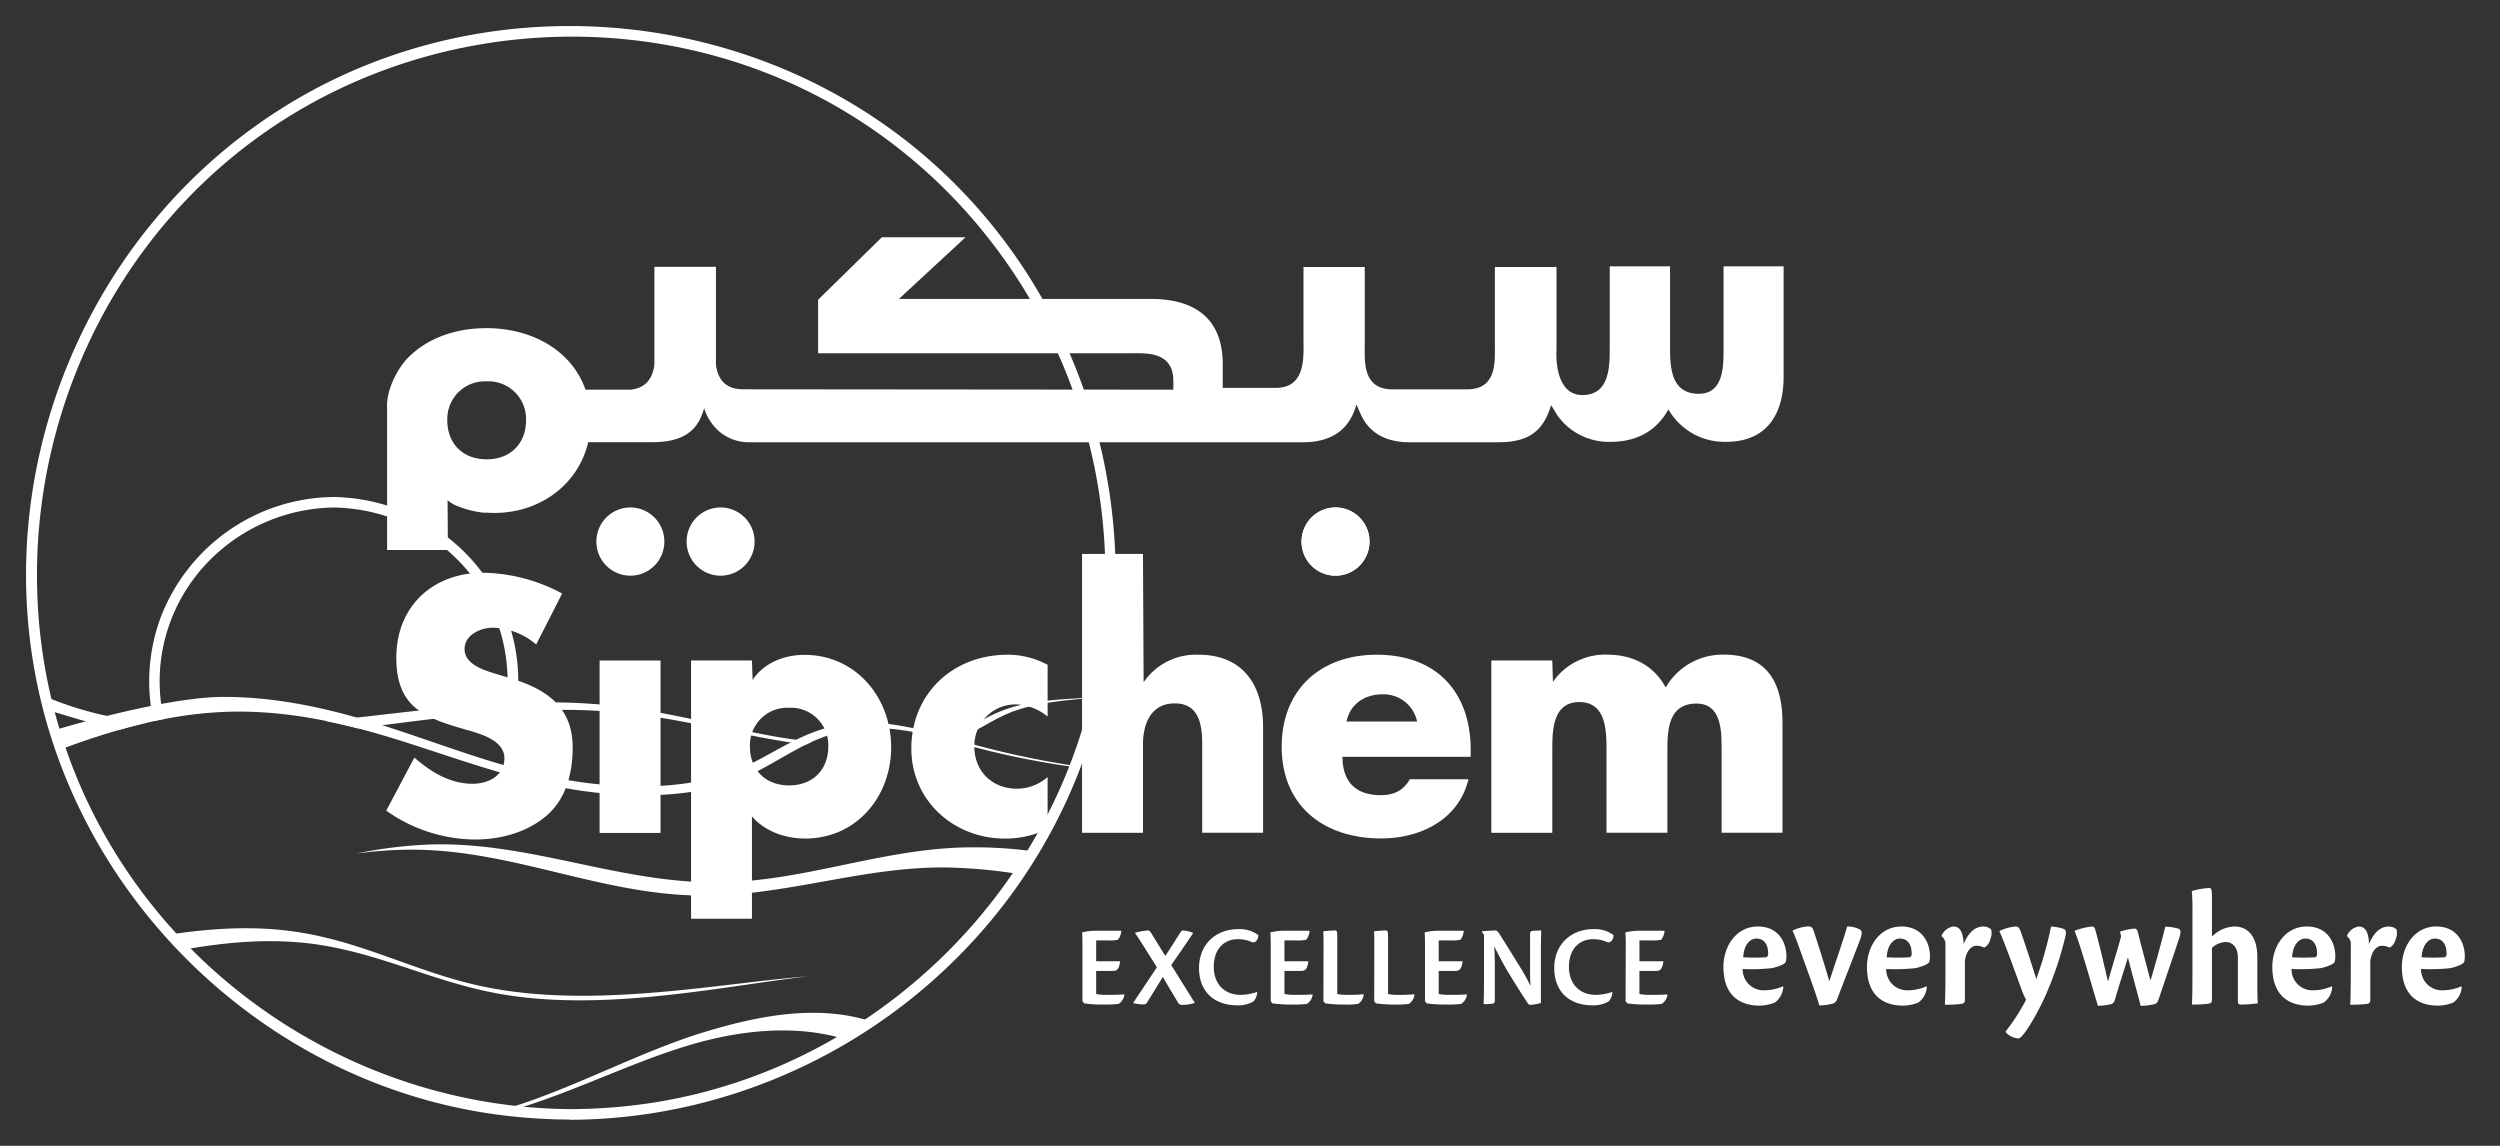
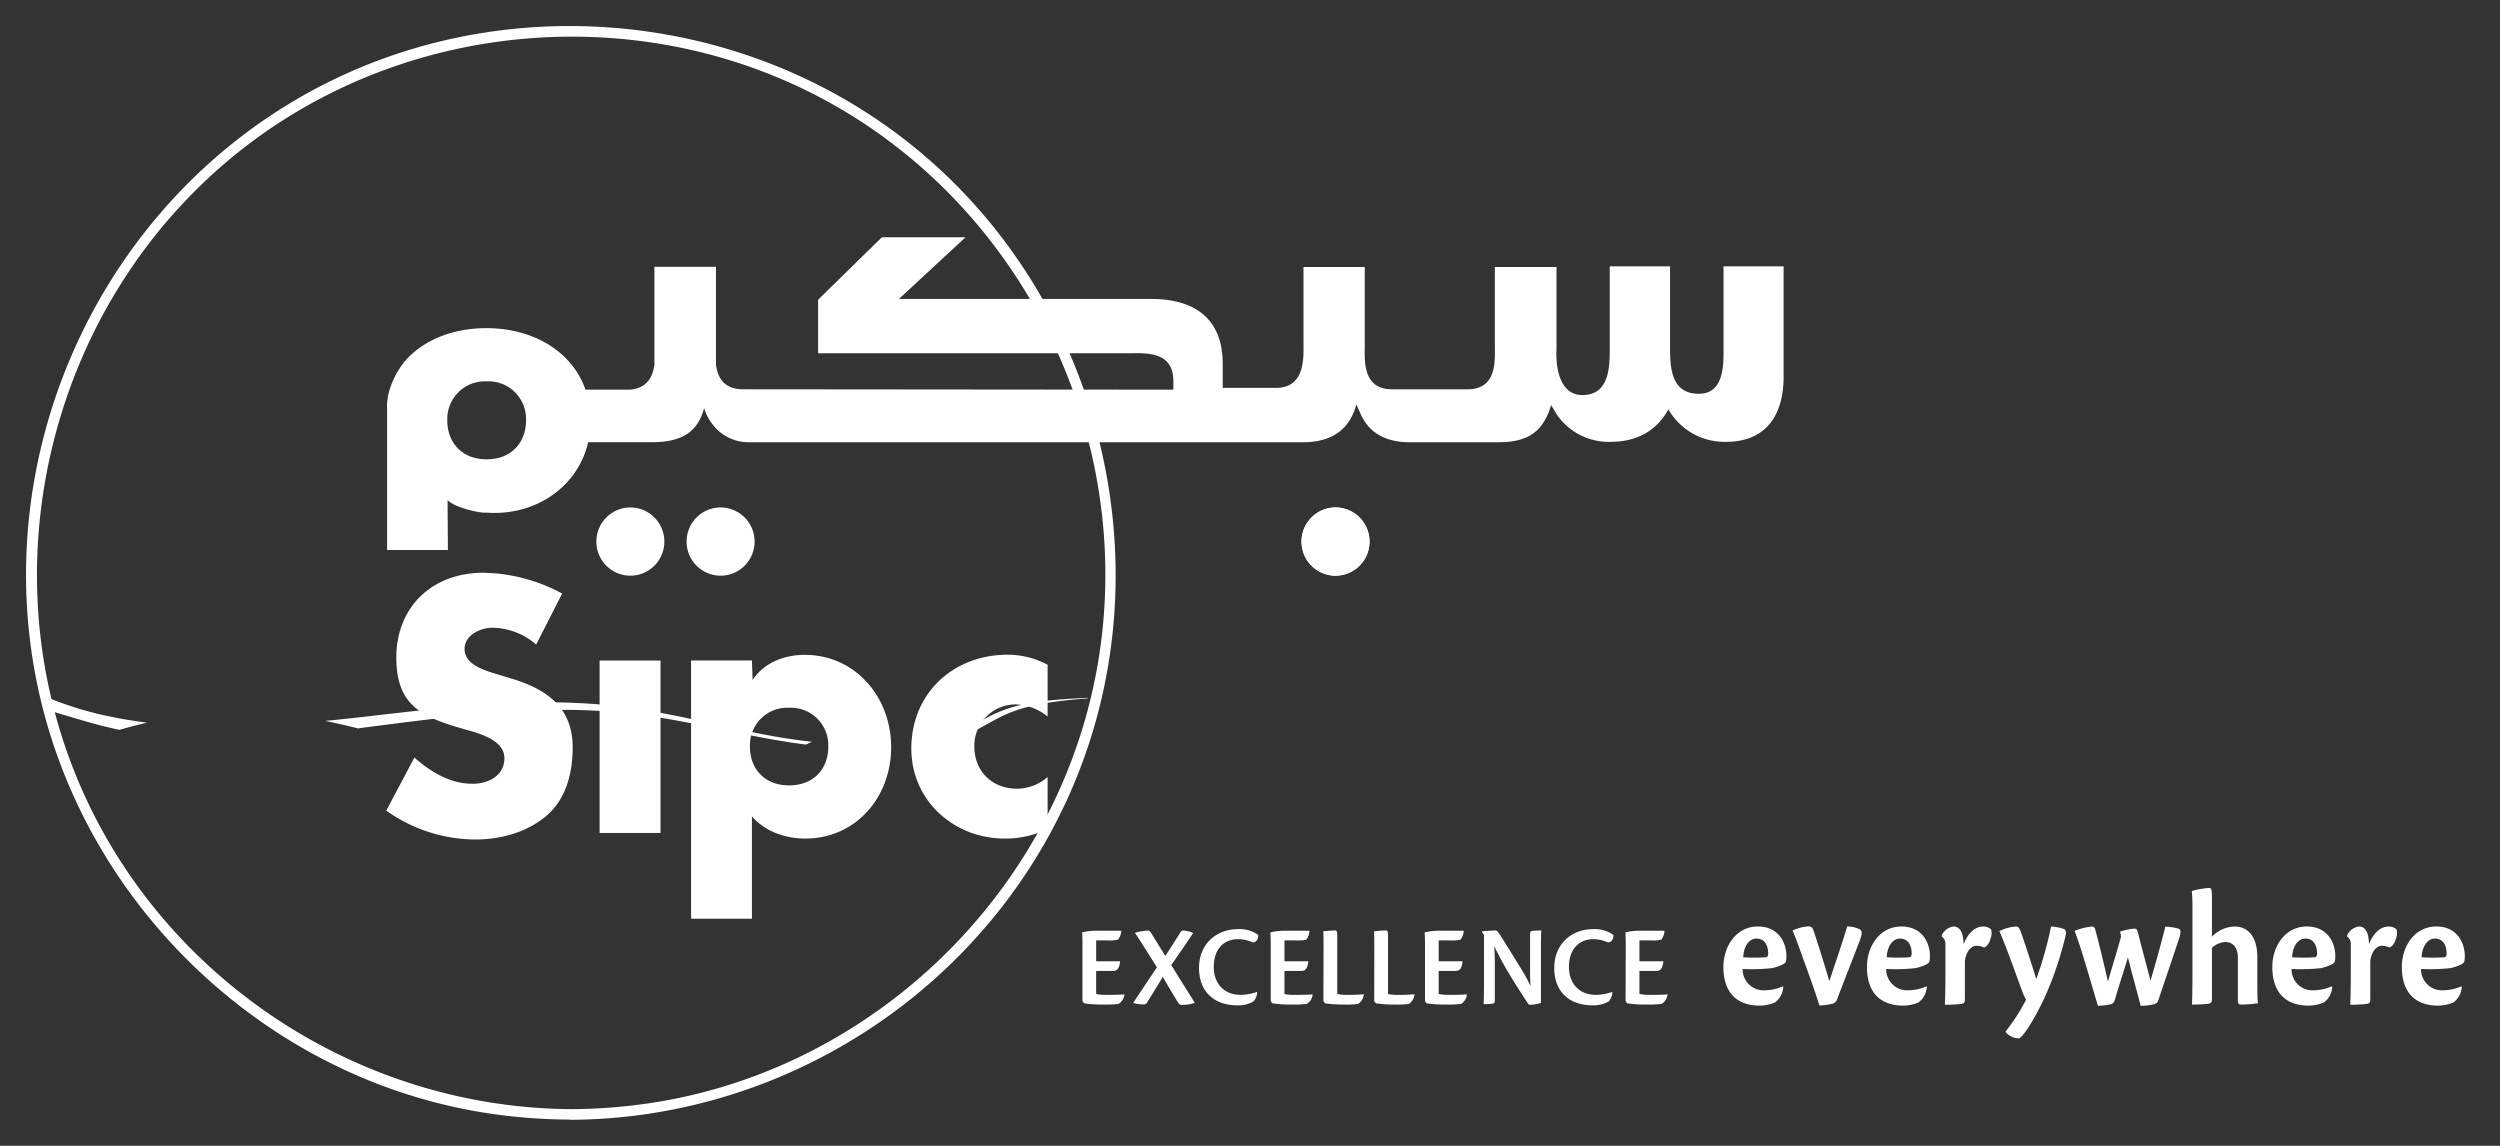
<svg xmlns="http://www.w3.org/2000/svg" width="192" height="88">
  <rect width="100%" height="100%" fill="#333333" stroke="none" />
  <g fill="none" fill-rule="evenodd">
-     <path d="M0 0h192v88H0z" />
    <g fill="#FFF">
-       <path d="m39.62 54.627-.843.055c.4-2.26.216-4.584-.535-6.752-1.876-5.374-6.998-8.862-12.613-8.954-6.339.102-11.885 4.546-13.128 10.837a13.227 13.227 0 0 0 .081 5.406c-.264.053-.528.105-.793.164a14.208 14.208 0 0 1 .513-7.863c2.09-5.576 7.379-9.29 13.314-9.35h.026c6.669.115 12.6 4.795 13.902 11.463.32 1.647.346 3.338.075 4.994z" fill-rule="nonzero" />
      <path d="M28.066 55.861c6.079-.763 12.486-1.7 18.8-1.208 4.688.363 8.54 1.467 12.838 2.204.698.121 1.435.23 2.195.327l.457-.216a45.774 45.774 0 0 1-3.262-.481c-4.284-.793-8.128-1.942-12.81-2.365-6.306-.566-12.723.292-18.811.983-.816.092-1.655.18-2.5.262.852.17 1.694.363 2.52.576l.573-.082zM78.157 54.519c1.471-.485 3.354-.737 5.373-.881v-.043c-2.283.105-4.339.256-5.973.776-1.997.632-2.891 1.602-4.94 2.214l-.352.092.717.186c.085-.022.17-.042.252-.068 2.052-.639 2.933-1.618 4.923-2.276zM8.7 55.079a25.803 25.803 0 0 1-5.22-1.585c.088.36.186.717.283 1.074 1.765.504 3.482 1.087 5.41 1.483.698-.2 1.41-.386 2.13-.55-.897-.121-1.768-.245-2.603-.422z" fill-rule="nonzero" />
-       <path d="M17.828 54.656c4.643-.088 9.093 1.006 13.149 2.293 4.055 1.287 7.96 2.75 12.375 3.566 4.414.815 9.579.861 13.376-.632 3.139-1.225 5.25-3.42 8.982-3.88 3.142-.387 6.225.608 9.135 1.381a64.262 64.262 0 0 0 7.38 1.487.765.765 0 0 0 .04-.098 66.991 66.991 0 0 1-7.837-1.693c-2.91-.816-5.997-1.857-9.162-1.517-3.778.406-5.931 2.568-9.109 3.747-3.856 1.434-9.05 1.31-13.477.432-4.428-.878-8.336-2.417-12.398-3.75-4.062-1.333-8.522-2.489-13.194-2.469-4.568.02-12.92 2.558-12.92 2.558s.352 1.16.476 1.464l.571-.2c3.83-1.389 8.065-2.6 12.613-2.689zM74.046 65.083c-6.388.151-12.231 2.565-18.616 2.68-7.746.143-14.555-3.109-22.3-2.909a33.95 33.95 0 0 0-5.778.704c1.41-.199 2.833-.3 4.258-.304 7.748 0 14.463 3.455 22.208 3.527 6.388.062 12.297-2.188 18.685-2.162 1.939.03 3.873.202 5.788.514.737-1.077.747-1.159 1.112-1.748a33.805 33.805 0 0 0-5.357-.302zM23.584 72.435c5.22.593 9.357 2.856 14.4 3.822 6.444 1.232 13.482.22 20.072-.737 1.305-.19 2.65-.376 3.993-.543-1.667.147-3.327.327-4.949.524-6.652.789-13.755 1.618-20.205.22-5.047-1.095-9.135-3.462-14.385-4.19-3.194-.441-6.346-.232-9.5.246.238.259.63.704 1.083 1.16 3.122-.56 6.306-.855 9.49-.502zM64.901 79.817c1.197-.698 1.582-.999 2.11-1.34-4.117-1.358-8.6-.517-12.837.76-5.012 1.51-10.388 4.484-15.406 5.944.189.017.277.04.58.076 4.63-1.346 8.973-3.603 13.602-4.991 3.86-1.156 8.176-1.615 11.951-.449z" fill-rule="nonzero" />
      <path d="M43.85 85.181c-17.056-.108-32.7-10.921-38.57-27.063C-.589 41.976 4.377 23.4 17.496 12.35 30.765 1.168 50.239-.332 65.064 8.664c14.705 8.924 22.45 26.602 19.024 43.513-3.357 16.58-16.965 29.703-33.578 32.45a41.985 41.985 0 0 1-6.66.554.409.409 0 0 0 0 .819c17.358-.095 33.224-11.06 39.279-27.443 6.137-16.604.933-35.83-12.678-47.06C56.904.32 37.234-1.161 22.226 7.957 7.261 17.037-.612 34.96 2.781 52.167 6.141 69.252 20.27 82.853 37.414 85.49c2.13.324 4.282.489 6.437.495a.409.409 0 0 0 0-.803zM102.568 38.973a2.615 2.615 0 0 0-2.61 2.62 2.615 2.615 0 0 0 2.61 2.62 2.615 2.615 0 0 0 2.61-2.62 2.615 2.615 0 0 0-2.61-2.62z" fill-rule="nonzero" />
      <path d="M102.568 38.973a2.615 2.615 0 0 0-2.61 2.62 2.615 2.615 0 0 0 2.61 2.62 2.615 2.615 0 0 0 2.61-2.62 2.615 2.615 0 0 0-2.61-2.62zM48.412 38.973a2.615 2.615 0 0 0-2.61 2.62 2.615 2.615 0 0 0 2.61 2.62 2.615 2.615 0 0 0 2.61-2.62 2.615 2.615 0 0 0-2.61-2.62zM55.342 38.973a2.615 2.615 0 0 0-2.61 2.62 2.615 2.615 0 0 0 2.61 2.62 2.615 2.615 0 0 0 2.61-2.62 2.615 2.615 0 0 0-2.61-2.62z" fill-rule="nonzero" />
-       <path d="M112.952 57.636c0-4.519-2.646-7.352-7.22-7.352-4.29 0-7.298 2.656-7.298 7.067 0 4.566 3.262 7.041 7.631 7.041 3.005 0 5.96-1.42 6.711-4.542h-4.499c-.515.881-1.233 1.218-2.238 1.218-1.928 0-2.936-1.038-2.936-2.947h9.846v-.488l.003.003zm-9.54-2.22c.284-1.369 1.413-2.093 2.777-2.093a2.635 2.635 0 0 1 2.646 2.093h-5.422z" />
-       <path d="M119.216 50.723h-4.681v13.234h4.681v-6.32c0-1.474 0-3.718 2.079-3.718 2.078 0 2.085 2.244 2.085 3.717v6.32h4.675v-6.32c0-1.575.075-3.602 2.235-3.602 1.977 0 1.928 2.243 1.928 3.602v6.32h4.678v-8.439c0-3.042-1.155-5.24-4.499-5.24a5.034 5.034 0 0 0-4.47 2.522c-.949-1.752-2.61-2.521-4.495-2.521a4.888 4.888 0 0 0-4.167 2.086l-.049-1.638v-.003zM83.1 42.542v21.415h4.681V57.17c0-1.549.591-3.15 2.44-3.15 1.85 0 2.109 1.601 2.109 3.15v6.786h4.675v-8.105c0-3.35-1.631-5.568-4.96-5.568a4.865 4.865 0 0 0-4.215 2.113l-.049-9.855H83.1z" fill-rule="nonzero" />
      <path d="M60.604 54.358c.805-.041 1.59.26 2.163.83.572.57.88 1.355.845 2.163 0 1.677-1.106 2.967-3.008 2.967s-3.008-1.29-3.008-2.967a2.881 2.881 0 0 1 .845-2.163 2.859 2.859 0 0 1 2.163-.83zm-2.855-3.635h-4.675V70.56h4.675v-7.86c1.005 1.16 2.571 1.7 4.088 1.7 3.916 0 6.604-3.196 6.604-7.018 0-3.822-2.724-7.09-6.656-7.09-1.54 0-3.135.615-3.983 1.932l-.053-1.493v-.007z" />
      <path d="M80.45 51.054a6.42 6.42 0 0 0-3.083-.77c-4.137 0-7.376 2.948-7.376 7.205 0 3.999 3.262 6.913 7.177 6.913a7.334 7.334 0 0 0 3.289-.746v-3.983a3.581 3.581 0 0 1-2.34.9c-1.927 0-3.288-1.342-3.288-3.248a3.183 3.183 0 0 1 .925-2.294 3.159 3.159 0 0 1 2.285-.932 4.121 4.121 0 0 1 2.418.93v-3.975h-.007zM43.182 45.588a13.188 13.188 0 0 0-6.065-1.601c-3.88 0-6.679 2.58-6.679 6.526 0 3.767 2.082 4.585 5.24 5.496 1.08.308 3.06.799 3.06 2.22 0 1.366-1.26 1.965-2.443 1.965-1.72 0-3.21-.9-4.47-2.014l-2.16 4.077a11.914 11.914 0 0 0 6.812 2.217c1.958 0 3.984-.537 5.498-1.83 1.514-1.294 2.006-3.305 2.006-5.24 0-3.147-2.081-4.513-4.78-5.312l-1.285-.39c-.878-.281-2.238-.723-2.238-1.857 0-1.084 1.233-1.637 2.16-1.637a5.28 5.28 0 0 1 3.34 1.29l2.004-3.93v.02zM50.728 50.73H46.05v13.237h4.678V50.73zM57.606 33.966a3.503 3.503 0 0 1-2.5-.947 3.932 3.932 0 0 1-1.03-1.677c-.457 1.716-1.56 2.62-4.01 2.62h-4.894c-.802 3.465-4.085 5.676-7.79 5.41h-.268a7.595 7.595 0 0 1-2.066-.537 2.696 2.696 0 0 1-.675-.416l.026 3.819H29.73v-10.83c-.104-1.55.914-3.21 1.537-3.864 1.494-1.556 3.677-2.342 6.104-2.342 3.446 0 6.525 1.68 7.596 4.726h3.419c1.305-.112 1.742-.983 1.872-1.903v-7.532h4.728v7.532c.137.982.617 1.873 2.091 1.873l33.037.03v-.655c0-2.352-2.176-2.142-3.439-2.142H62.83v-4.11l4.894-4.798h6.427l-5.115 4.736h19.37c3.262 0 5.5 1.428 5.5 5.004v1.827h4.072c2.352 0 2.13-2.453 2.13-3.72v-5.567h4.705v5.894c0 1.274-.209 3.504 2.118 3.504h5.755c2.33 0 2.12-2.23 2.12-3.504v-5.894h4.734v6.33s-.28 3.55 2.033 3.507c2.056-.032 2.056-2.214 2.056-3.664v-6.223h4.632v6.223c0 1.552.075 3.566 2.206 3.566 1.957 0 1.902-2.217 1.902-3.566v-6.223h4.613v8.48c0 2.717-1.161 5-4.437 5a4.968 4.968 0 0 1-4.414-2.496c-.936 1.733-2.545 2.496-4.424 2.496a4.832 4.832 0 0 1-4.12-2.063l-.46-.757c-.653 2.188-1.929 2.853-4.102 2.853h-6.763c-1.674 0-3.034-.603-3.733-2.096l-.359-.81c-.499 1.858-1.81 2.906-4.114 2.906h-42.45zm-20.228-4.677a2.878 2.878 0 0 0-2.173.836 2.9 2.9 0 0 0-.852 2.174c0 1.68 1.113 2.977 3.025 2.977s3.021-1.31 3.021-2.977a2.898 2.898 0 0 0-.849-2.174 2.875 2.875 0 0 0-2.172-.836zM83.132 72.737c0-.433 0-.75-.023-1.13a4.59 4.59 0 0 1 .953-.125h2.049c-.008.251-.097.493-.254.688a2.89 2.89 0 0 1-.793.053h-.878v1.601h1.84c-.075.626-.26.743-.554.743h-1.286v1.772c.26.05.523.072.786.066.343 0 .963 0 1.364-.036l.02.016a.983.983 0 0 1-.447.714 7.94 7.94 0 0 1-1.149.049 9.31 9.31 0 0 1-1.5-.092l-.128-.17v-4.15zM87.168 71.636c.325-.09.659-.15.995-.176.101 0 .176.078.297.275.48.786.74 1.202 1.034 1.68.327-.482.777-1.209 1.149-1.788.094-.135.143-.167.218-.167.262.02.518.082.76.183v.033c-.277.416-.959 1.434-1.67 2.44 1.047 1.693 1.592 2.547 1.798 2.881v.027c-.324.108-.664.159-1.005.15-.101 0-.186-.036-.277-.186-.327-.547-.702-1.163-1.165-1.965-.414.704-.979 1.591-1.204 1.965a.27.27 0 0 1-.238.153 3.648 3.648 0 0 1-.816-.101v-.046c.375-.566 1.171-1.745 1.804-2.702-.483-.786-1.367-2.19-1.68-2.642v-.014zM96.551 76.198c-.01.261-.108.511-.28.708-.372.214-.796.32-1.224.304-1.921 0-2.962-1.162-2.962-2.865 0-1.847 1.324-2.987 2.998-2.987a2.411 2.411 0 0 1 1.553.452c.016.298-.18.603-.45.56a2.673 2.673 0 0 0-1.113-.242c-1.02 0-1.856.704-1.856 2.132 0 1.218.734 2.145 2.078 2.145a3.941 3.941 0 0 0 1.23-.22l.026.013zM97.592 72.737c0-.433 0-.75-.026-1.13.312-.075.632-.116.953-.125h2.052c-.01.25-.098.49-.251.688a2.945 2.945 0 0 1-.8.053h-.874v1.601h1.837c-.075.626-.261.743-.555.743h-1.282v1.772c.258.05.52.072.783.066.346 0 .979 0 1.367-.036l.016.016a.96.96 0 0 1-.447.714c-.38.044-.765.06-1.148.049a9.29 9.29 0 0 1-1.498-.092l-.127-.17v-4.15zM101.647 72.681c0-.6 0-.963-.022-1.153.3-.041.603-.064.907-.068.146 0 .17.078.17.524v4.355c.25.051.504.073.76.066.424.006.849-.01 1.272-.046v.016a.963.963 0 0 1-.43.724 6.394 6.394 0 0 1-1.064.049 9.427 9.427 0 0 1-1.475-.092l-.127-.17.01-4.205zM105.546 72.681c0-.6 0-.963-.026-1.153a7.59 7.59 0 0 1 .91-.068c.147 0 .17.078.17.524v4.355c.25.052.505.074.76.066.425.006.85-.01 1.273-.046v.016a.983.983 0 0 1-.428.724 6.459 6.459 0 0 1-1.063.049 9.394 9.394 0 0 1-1.475-.092l-.127-.17.006-4.205zM109.439 72.737c0-.433 0-.75-.027-1.13.313-.075.632-.116.953-.125h2.049c-.009.25-.097.492-.251.688-.26.054-.528.072-.793.053h-.878v1.601h1.837c-.072.626-.26.743-.554.743h-1.283v1.772c.258.05.52.072.783.066.35 0 .963 0 1.367-.036l.017.016a.95.95 0 0 1-.447.714 7.94 7.94 0 0 1-1.149.049c-.5.01-1.001-.02-1.497-.092l-.127-.17v-4.15zM113.817 71.577v-.049c.16-.026.884-.068 1.037-.068.082 0 .147.062.235.157.268.416.963 1.532 1.57 2.521.327.512.624 1.042.89 1.589-.049-.695-.039-1.038-.039-1.48v-2.493c0-.206.059-.242.176-.262a7.82 7.82 0 0 1 .682-.032c-.016.383-.026.903-.026 1.637v3.93c-.26.08-.528.129-.8.144a.222.222 0 0 1-.211-.128 65.934 65.934 0 0 1-1.534-2.43c-.447-.75-.691-1.247-1.037-1.935.049.9.042 1.365.042 1.82v2.339c0 .19-.052.216-.186.242a3.9 3.9 0 0 1-.675.04c.016-.36.03-.878.03-1.638v-3.684l-.154-.22zM123.83 76.198c-.012.26-.11.51-.278.708-.372.214-.797.32-1.226.304-1.922 0-2.96-1.162-2.96-2.865 0-1.847 1.325-2.987 2.996-2.987a2.418 2.418 0 0 1 1.553.452c.02.298-.18.603-.447.56a2.712 2.712 0 0 0-1.113-.242c-1.021 0-1.86.704-1.86 2.132 0 1.218.735 2.145 2.079 2.145.419-.007.834-.081 1.23-.22l.026.013zM124.858 72.737c0-.433 0-.75-.027-1.13.313-.074.632-.116.953-.125h2.049c-.008.251-.097.493-.254.688-.26.054-.526.072-.79.053h-.88v1.601h1.842c-.081.626-.264.743-.557.743h-1.286v1.772c.26.05.523.072.786.066.346 0 .963 0 1.37-.036v.016a.983.983 0 0 1-.446.714 7.95 7.95 0 0 1-1.146.049 9.361 9.361 0 0 1-1.504-.092l-.124-.17.014-4.15zM136.958 75.78a1.597 1.597 0 0 1-.652 1.217 3.278 3.278 0 0 1-1.152.236c-1.804 0-2.796-1.048-2.796-2.973 0-1.582.979-3.105 2.65-3.105 1.569 0 2.176 1.208 2.189 2.253.004.145-.01.29-.04.432-.035.197-.528.38-1.037.508-.758.084-1.522.107-2.284.069-.009.448.17.88.491 1.191.323.311.76.473 1.206.446.477-.005.95-.108 1.386-.301l.04.026zm-2.078-3.698c-.46 0-.953.458-1.001 1.437.584.037 1.17.037 1.755 0 .088 0 .163-.127.163-.271 0-.655-.27-1.166-.907-1.166h-.01zM138.952 71.155c.16 0 .258.118.326.305.287.877.767 2.338 1.214 3.9.492-1.506 1.063-3.13 1.37-4.205.325-.005.647.067.94.21.26.117.199.406.026.877-.519 1.363-1.224 3.144-1.746 4.52a.474.474 0 0 1-.372.327c-.32.078-.648.122-.978.131-.402-1.284-.862-2.515-1.416-4.06-.252-.695-.434-1.219-.653-1.69.4-.194.833-.306 1.276-.328l.013.013zM147.98 75.78a1.597 1.597 0 0 1-.653 1.217 3.252 3.252 0 0 1-1.152.236c-1.804 0-2.793-1.048-2.793-2.973 0-1.582.98-3.105 2.646-3.105 1.573 0 2.177 1.208 2.193 2.253.002.145-.011.29-.04.432-.035.197-.531.38-1.037.508-.758.084-1.522.107-2.284.069-.009.448.17.88.492 1.191.322.311.759.473 1.205.446a3.51 3.51 0 0 0 1.387-.301l.035.026zm-2.076-3.698c-.456 0-.955.458-1.004 1.437.584.037 1.17.037 1.755 0 .085 0 .163-.127.163-.271 0-.655-.27-1.166-.904-1.166h-.01zM149.121 71.84c.166-.368.506-.626.904-.685.545 0 .767.55.777 1.362.362-.89.88-1.362 1.536-1.362a.934.934 0 0 1 .581.223c.064.258.038.53-.072.773-.049.271-.3.589-.483.615a1.333 1.333 0 0 0-.593-.13c-.203 0-.558.156-.757.707a1.643 1.643 0 0 0-.111.655v2.737c0 .21-.026.328-.274.367-.419.046-.839.066-1.26.062.023-.69.04-1.49.04-2.38V72.57a.725.725 0 0 0-.288-.655v-.076zM154.035 79.211c.6-.758 1.126-1.573 1.57-2.433a3.937 3.937 0 0 1-.275-.58c-.235-.628-1.305-3.641-1.778-4.69a3.458 3.458 0 0 1 1.26-.353c.224 0 .283.157.371.367.307.855.904 2.688 1.2 3.668a28.496 28.496 0 0 0 1.14-4.035c.288.018.573.067.851.147.3.076.326.246.261.56a26.234 26.234 0 0 1-1.546 4.611c-.793 1.743-1.772 3.275-2.053 3.275a1.378 1.378 0 0 1-1.001-.481v-.056zM160.651 71.155c.15 0 .239.092.287.327.271.983.532 2.07.953 3.904.58-2.007.767-2.567 1.002-3.442 0-.12-.05-.278-.072-.396a4.956 4.956 0 0 1 1.1-.233c.195 0 .231.141.31.443.218.907.616 2.344.926 3.55.42-1.376.874-3.066 1.139-4.14.346.007.691.06 1.024.157.16.076.19.246.052.695-.522 1.585-1.03 3.065-1.572 4.673-.088.265-.137.373-.382.435a4.418 4.418 0 0 1-1.015.118c-.326-1.283-.62-2.276-.978-3.723-.261.884-.653 2.047-.98 3.186-.074.262-.15.367-.345.42-.322.07-.65.109-.979.117-.326-1.06-.705-2.423-1.174-3.93a32.78 32.78 0 0 0-.617-1.83c.428-.17.877-.28 1.334-.328l-.013-.003zM169.878 71.931a2.567 2.567 0 0 1 1.723-.776c1.161 0 1.761.943 1.761 2.332v1.742c0 .655 0 1.379.043 1.824-.426.06-.856.093-1.286.098-.189 0-.25-.075-.25-.272v-3.327c0-.773-.383-1.205-.95-1.205-.388.022-.756.18-1.041.445v3.93c0 .236-.036.328-.287.367-.414.046-.83.067-1.246.062.026-.69.035-1.477.035-2.367v-4.939a14.03 14.03 0 0 0-.049-1.411c.431-.13.876-.21 1.325-.236.173 0 .222.062.222.861v2.872zM179.118 75.78a1.606 1.606 0 0 1-.653 1.217 3.298 3.298 0 0 1-1.155.236c-1.804 0-2.796-1.048-2.796-2.973 0-1.582.979-3.105 2.65-3.105 1.569 0 2.175 1.208 2.188 2.253.004.145-.009.29-.039.432-.036.197-.528.38-1.037.508-.758.084-1.522.107-2.284.069-.01.448.167.88.49 1.191.32.311.757.473 1.203.446a3.48 3.48 0 0 0 1.387-.301l.046.026zm-2.082-3.698c-.457 0-.953.458-1.002 1.437.586.037 1.173.037 1.759 0 .085 0 .16-.127.16-.271 0-.655-.274-1.166-.904-1.166h-.013zM180.256 71.84c.166-.368.506-.626.904-.685.545 0 .767.55.776 1.362.36-.89.881-1.362 1.537-1.362a.925.925 0 0 1 .58.223c.065.258.038.531-.074.773-.05.271-.297.589-.483.615a1.3 1.3 0 0 0-.594-.13c-.196 0-.554.156-.753.707a1.643 1.643 0 0 0-.111.655v2.737c0 .21-.023.328-.274.367-.42.046-.841.067-1.263.062.026-.69.04-1.49.04-2.38V72.57a.715.715 0 0 0-.285-.655v-.076zM189.062 75.78c-.02.484-.26.933-.653 1.217a3.278 3.278 0 0 1-1.151.236c-1.808 0-2.796-1.048-2.796-2.973 0-1.582.978-3.105 2.646-3.105 1.572 0 2.176 1.208 2.189 2.253a2.09 2.09 0 0 1-.036.432c-.04.197-.532.38-1.04.508-.759.084-1.523.107-2.285.069-.009.448.17.88.492 1.191.322.311.759.473 1.205.446a3.506 3.506 0 0 0 1.383-.301l.046.026zm-2.075-3.698c-.46 0-.953.458-1.005 1.437.586.037 1.173.037 1.759 0 .088 0 .16-.127.16-.271 0-.655-.271-1.166-.904-1.166h-.01z" fill-rule="nonzero" />
    </g>
  </g>
</svg>